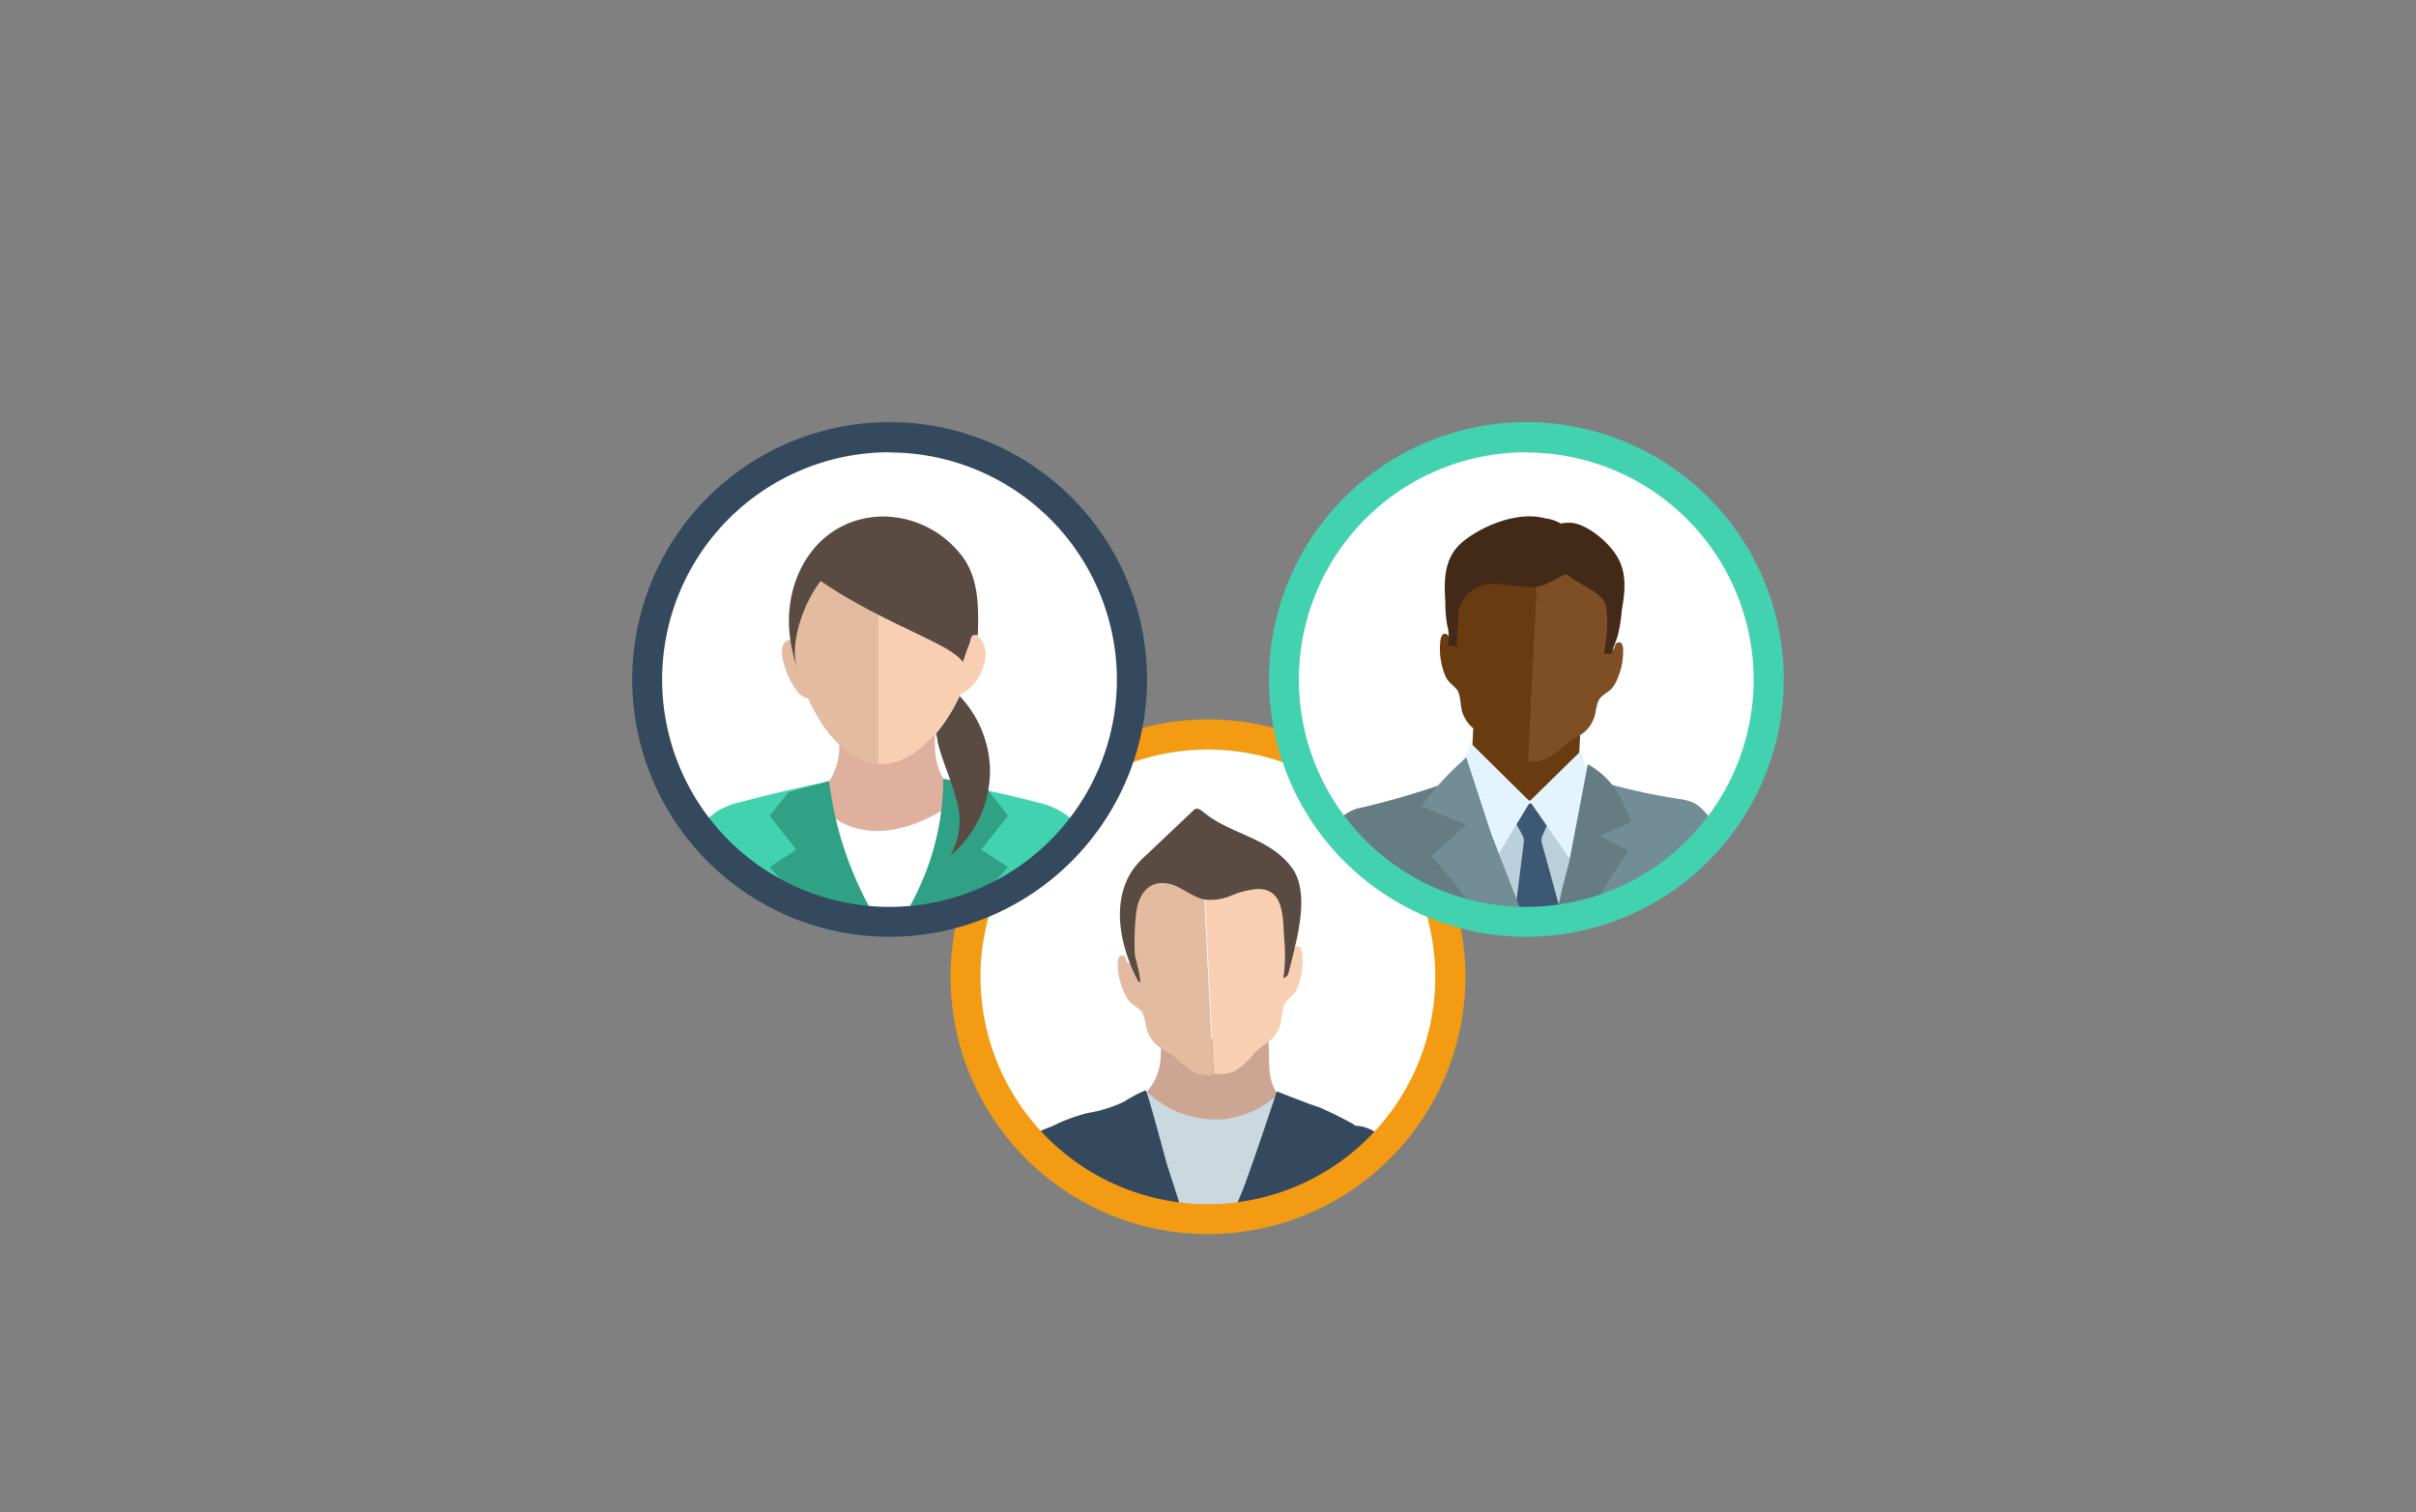
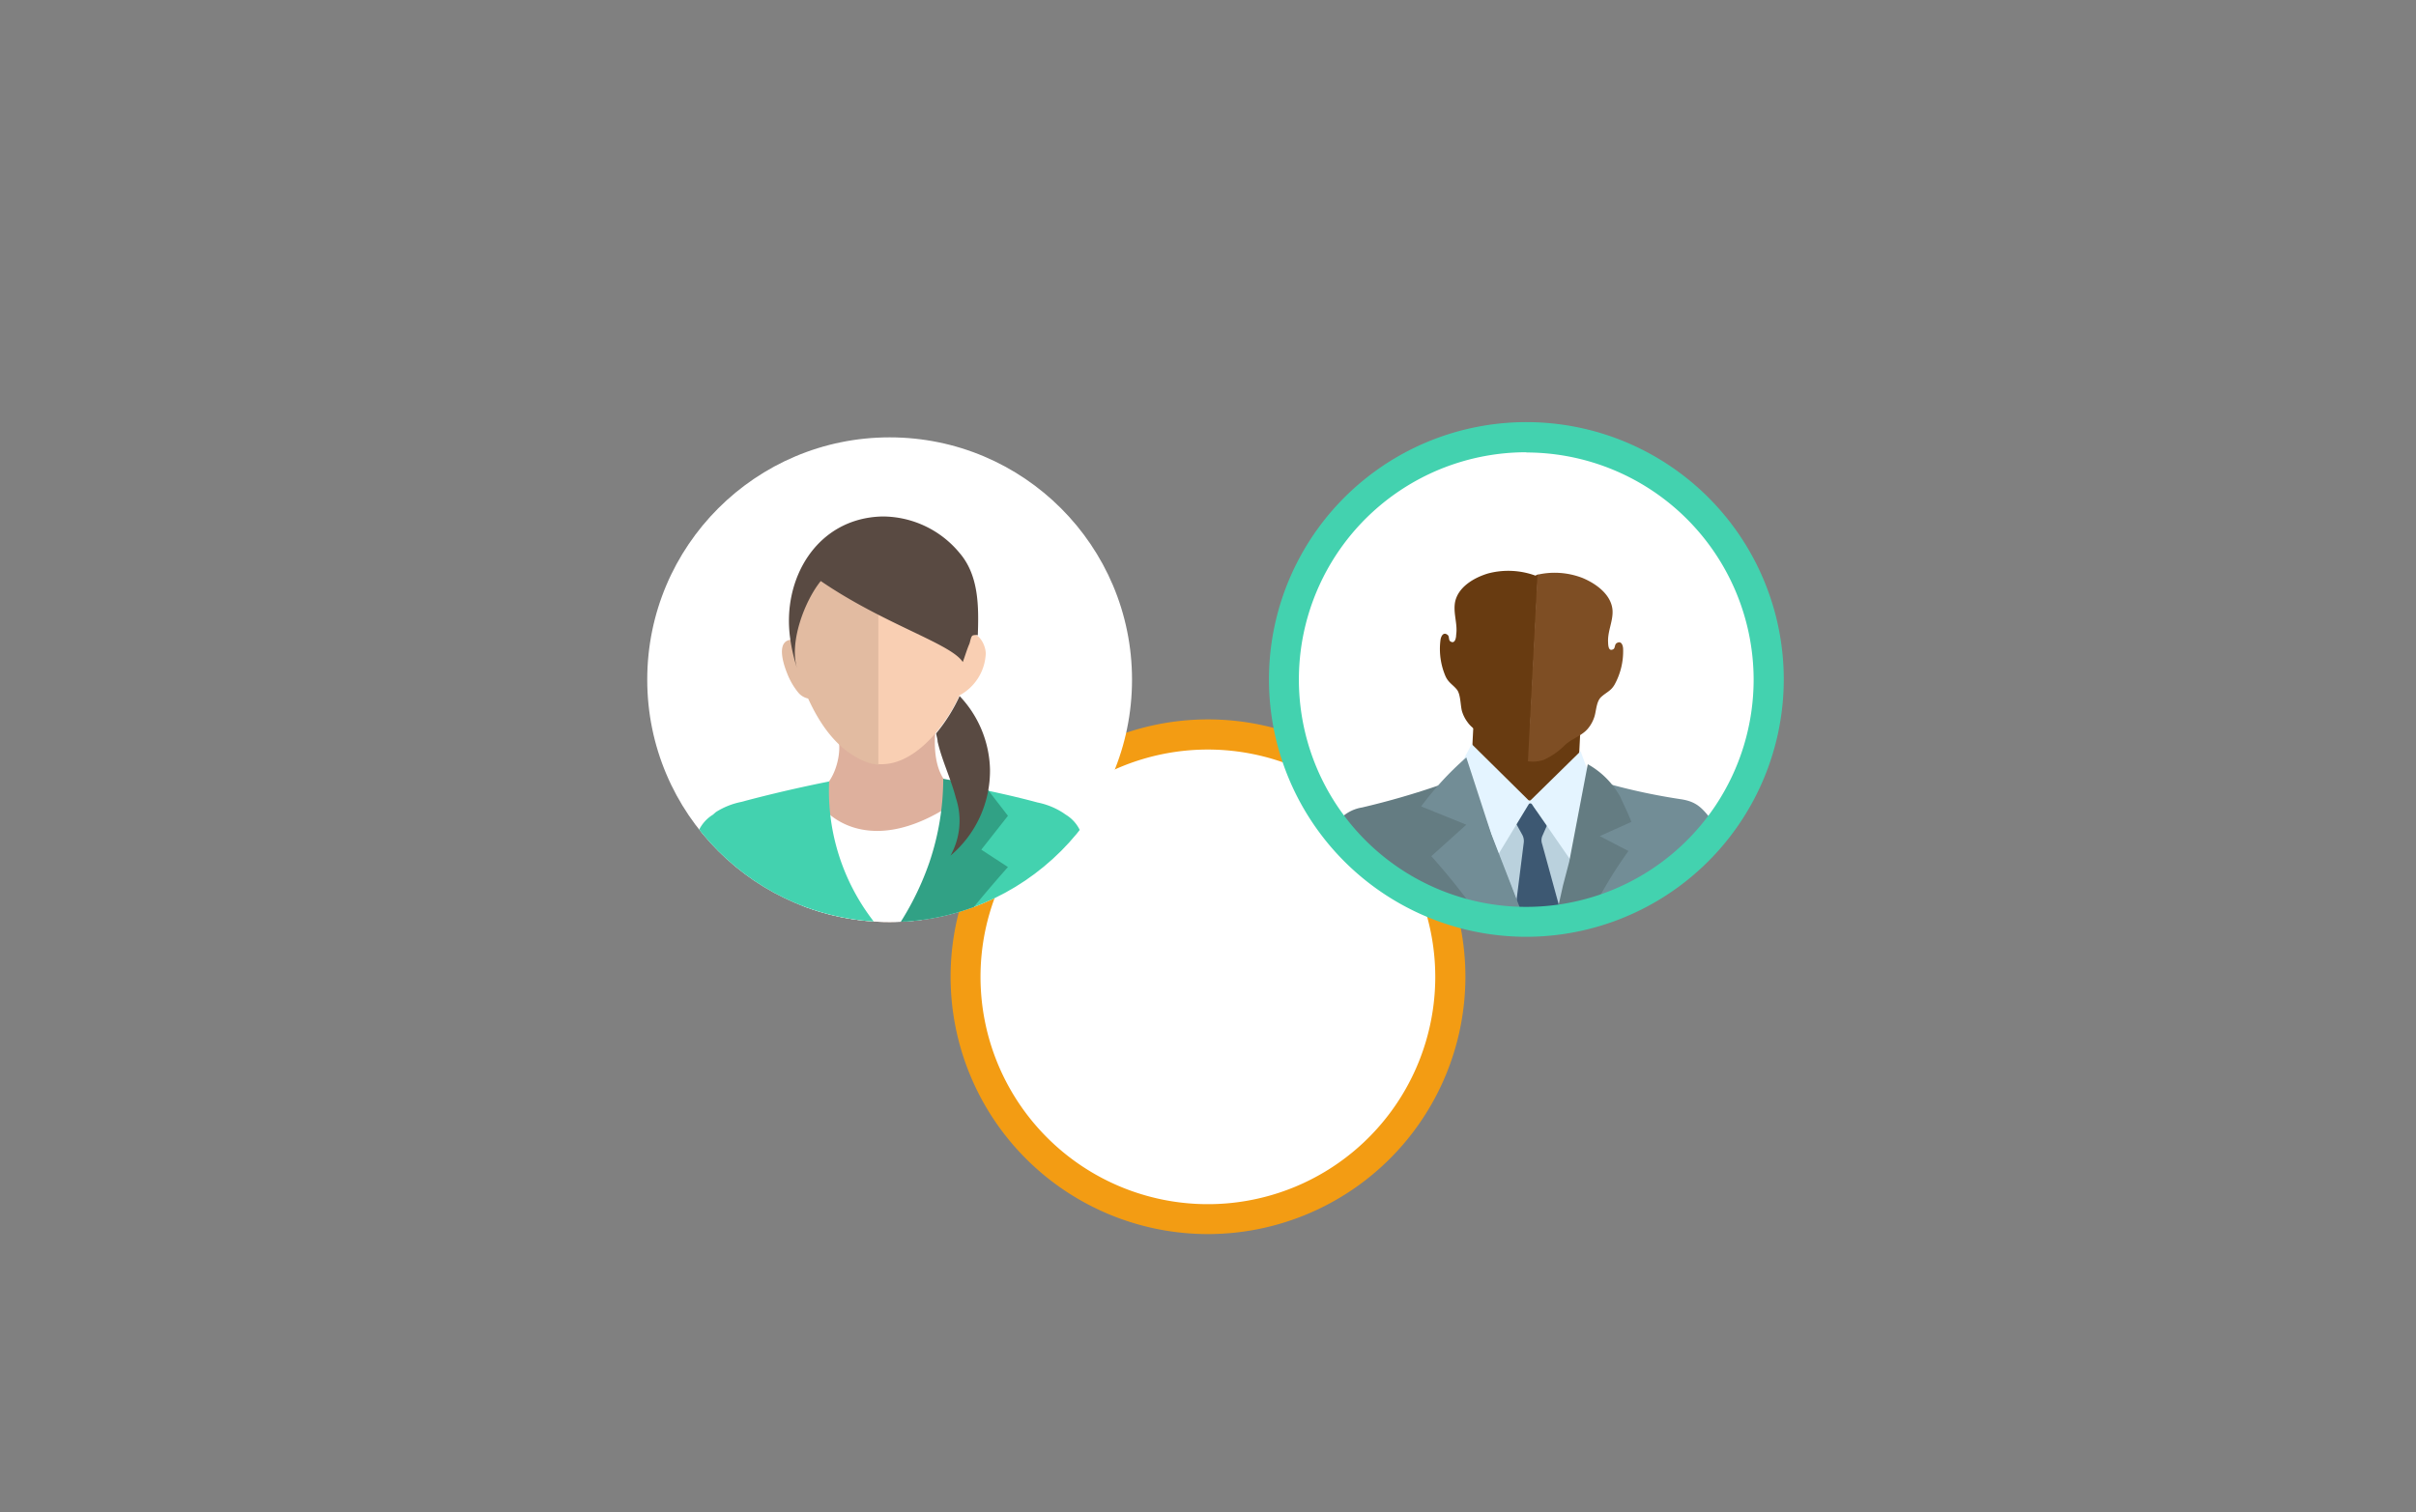
<svg xmlns="http://www.w3.org/2000/svg" id="Calque_1" data-name="Calque 1" viewBox="0 0 214 134">
  <rect x="0" y="0" width="214" height="134" fill="#808080" stroke="none" />
  <defs>
    <style>.cls-1{fill:#fff;}.cls-2{clip-path:url(#clip-path);}.cls-3{fill:#cca692;}.cls-4{fill:#f9cfb3;}.cls-5{fill:#e2bba1;}.cls-6{fill:#594a42;}.cls-7{fill:#cad9e0;}.cls-8{fill:#34495e;}.cls-9{fill:#f39c13;}.cls-10{clip-path:url(#clip-path-2);}.cls-11{fill:#deb09d;}.cls-12{fill:#43d2af;}.cls-13{fill:#31a185;}.cls-14{clip-path:url(#clip-path-3);}.cls-15{fill:#683b11;}.cls-16{fill:#7e4e24;}.cls-17{fill:#422918;}.cls-18{fill:#bad1dd;}.cls-19{fill:#3d5872;}.cls-20{fill:#728d96;}.cls-21{fill:#e4f4ff;}.cls-22{fill:#647c82;}</style>
    <clipPath id="clip-path">
-       <circle class="cls-1" cx="107.21" cy="86.06" r="21.47" />
-     </clipPath>
+       </clipPath>
    <clipPath id="clip-path-2">
      <circle class="cls-1" cx="78.8" cy="60.22" r="21.47" />
    </clipPath>
    <clipPath id="clip-path-3">
      <circle class="cls-1" cx="135.62" cy="60.22" r="21.47" />
    </clipPath>
  </defs>
  <title>Plan de travail 1v copie 2</title>
  <circle class="cls-1" cx="107.21" cy="86.06" r="21.47" />
  <g class="cls-2">
    <path class="cls-3" d="M112.37,92l0,.43c.12,2.3-.25,3.68,1.56,5.35a3.14,3.14,0,0,1,1.34,2.58,2.48,2.48,0,0,1-2,1.75c-.92.21-1.89.13-2.82.3a14.74,14.74,0,0,1-3.23.72,5.58,5.58,0,0,1-3.45-1.92,9.79,9.79,0,0,0-3.15-2.49c-.23-.08-.53-.24-.47-.48a.53.53,0,0,1,.18-.24c2.25-2,2.62-3.18,2.47-6Z" />
    <path class="cls-4" d="M106.86,78.67c.56.15,1.33-.58,1.69-.88a8.12,8.12,0,0,1,2.22-1.26,3,3,0,0,1,1.83-.18,2.55,2.55,0,0,1,1.63,2c.33,1.84-.59,3.74-.3,5.58,0,.26.11.84.52.56.17-.12.07-.43.25-.57.4-.31.6.18.63.48a6.24,6.24,0,0,1-.45,3.22c-.27.57-.67.75-1,1.17s-.31,1.35-.46,1.92a3,3,0,0,1-.47,1c-.47.67-1.32,1-1.87,1.63a6.48,6.48,0,0,1-1.7,1.55,3.71,3.71,0,0,1-1.63.27l-.23,0-.84-16.65Z" />
    <path class="cls-5" d="M99,85.27c0-.3.15-.81.58-.55.2.12.12.45.3.55.44.24.45-.35.47-.61,0-1-.47-1.91-.39-2.89a11.63,11.63,0,0,1,.26-2.69,3.36,3.36,0,0,1,1.41-1.87,2.81,2.81,0,0,1,2.14-.28,3.05,3.05,0,0,1,1.48,1c.46.51.67.51,1.37.67l.84,16.65a3.14,3.14,0,0,1-1.42-.13,6.29,6.29,0,0,1-1.85-1.36c-.61-.56-1.49-.82-2-1.44a3,3,0,0,1-.57-1c-.2-.55-.17-1.43-.65-1.85s-.84-.52-1.16-1.07A6.24,6.24,0,0,1,99,85.27Z" />
-     <path class="cls-6" d="M114.86,83.2c-.16.75-.34,1.46-.49,2.07-.08.29-.14.6-.23.87a.79.79,0,0,1-.13.33s-.34.24-.33.19a15.1,15.1,0,0,0,.1-3.15c-.19-1.84.15-4.85-2.47-4.74a7.9,7.9,0,0,0-2.28.59,4.63,4.63,0,0,1-2.31.34c-1.23-.22-2.18-1.29-3.41-1.44-1.89-.24-2.61,1.43-2.71,3a21.65,21.65,0,0,0-.09,3.12c0,.41.18.78.23,1.18A6.82,6.82,0,0,1,101,87c-.07.06-.17,0-.21-.11-1.44-2.76-2.39-6.54-.66-9.51a7.1,7.1,0,0,1,1.34-1.56l4.22-4a.53.53,0,0,1,.14-.12c.27-.14.57.08.8.28,2.43,2,5.92,2.23,7.87,5C115.59,78.57,115.32,81.06,114.86,83.2Z" />
    <path class="cls-7" d="M104,108.34c0,.23.1.46.15.68h5.69c.67-1.38,1.28-2.78,2-4.15s2-2.8,2.69-4.36a3.8,3.8,0,0,0,.48-2.2c-.19-1-1.71-1.45-1.71-1.45a8.48,8.48,0,0,1-5,2.31,8.92,8.92,0,0,1-6.85-2.57,7.91,7.91,0,0,0,.38,3.74A43.72,43.72,0,0,1,104,108.34Z" />
    <path class="cls-8" d="M94.15,102.53c0,2.16.17,4.33.26,6.49h10.84l-1.9-5.89s-1.75-6.57-1.87-6.53a12.27,12.27,0,0,0-1.9,1,11.7,11.7,0,0,1-3.17,1c-.69.14-3.6,1.06-3.88,1.81S94.13,101.84,94.15,102.53Z" />
    <path class="cls-8" d="M118.87,109c.26-3.13.79-6.28,1.12-9.33a32.46,32.46,0,0,0-3.18-1.58c-.69-.2-3.71-1.39-3.71-1.39s-2.41,7.24-3.1,8.93c-.2.49-.78,1.8-1.45,3.37Z" />
    <g id="_3" data-name="3">
      <path class="cls-8" d="M96.36,109c0-.21,0-.43,0-.64a22.61,22.61,0,0,0-.82-5.1,6.93,6.93,0,0,1-.24-2.17c.06-.64.47-1.29.39-1.94,0-.06,0-.13-.07-.16s-.15,0-.23,0l-.82.31c-1.25.49-3,.87-3.81,2a18.64,18.64,0,0,0-2.27,6c-.14.55-.28,1.1-.41,1.64Z" />
      <path class="cls-8" d="M119.08,102.59c-.12,2.15-.35,4.29-.48,6.43h6.82c-.42-1.68-.84-3.35-1.22-5-.47-2-2-4.3-4.24-4.28C118.38,99.77,119.14,101.53,119.08,102.59Z" />
    </g>
  </g>
  <path class="cls-9" d="M107,109.34a22.8,22.8,0,1,1,22.8-22.8A22.82,22.82,0,0,1,107,109.34Zm0-42.93a20.14,20.14,0,1,0,20.13,20.13A20.15,20.15,0,0,0,107,66.41Z" />
  <circle class="cls-1" cx="78.8" cy="60.22" r="21.47" />
  <g class="cls-10">
    <path class="cls-11" d="M71.2,77.48l2.57,4.39c.1.17.46.69.87,1.32H78.1a45.2,45.2,0,0,1,4.65-5.59A40,40,0,0,1,91.36,71c-1.25.76-2.39.14-3.73.13a3.86,3.86,0,0,1-1.55-.35,5.81,5.81,0,0,1-2.32-1.52c-1.43-1.79-.83-5.07-.83-5.07a23.15,23.15,0,0,1-4.42.06c-.88-.06-1.76-.2-2.64-.23a2.81,2.81,0,0,0-1.47.15c-.31.21-.42.3-.44.39a1,1,0,0,0,.17.66c.44.72.18,2.76-.69,4a15,15,0,0,1-3.33,2.23c-.75.45-1.51.86-1.58,1.57a1.46,1.46,0,0,0,.27,1C69.53,75.15,70.48,76.24,71.2,77.48Z" />
    <path class="cls-5" d="M70.71,51.68a9.55,9.55,0,0,0-.65,5c-1.15.11-.87,1.66-.33,3a6.23,6.23,0,0,0,1,1.71,1.57,1.57,0,0,0,.85.5c1.07,2.34,2.57,4.5,4.9,5.52a4.11,4.11,0,0,0,1.37.34V47.6A7.22,7.22,0,0,0,70.71,51.68Z" />
    <path class="cls-4" d="M86.09,56.14c-.12-3-1.31-5.93-4-7.43a7,7,0,0,0-1.47-.64,10.47,10.47,0,0,0-2.82-.47V67.7c3,.22,5.8-3.06,7.19-6.09A4.42,4.42,0,0,0,87.31,58C87.36,57.33,86.86,56.21,86.09,56.14Z" />
    <path class="cls-1" d="M81.32,83.19c1.58-5,2.91-9.91,3-11.92-7.59,5-11.27.47-11.27.47L70.4,83.06a1.16,1.16,0,0,0,0,.13Z" />
    <path class="cls-12" d="M95.9,74.3a3.24,3.24,0,0,0-1.5-2.12L94.14,72a6.59,6.59,0,0,0-2.24-.9c-4.08-1.1-8.14-1.75-8.14-1.75,0,1.86.68,3.84-.82,7.44a21.24,21.24,0,0,1-4.16,6.45H97.1C97,81.32,96.11,75.3,95.9,74.3Z" />
    <path class="cls-12" d="M61.65,74.3a3.31,3.31,0,0,1,1.5-2.12l.26-.23a6.64,6.64,0,0,1,2.25-.9c4.08-1.1,7.78-1.81,7.78-1.81a18.89,18.89,0,0,0,5.34,14H60.46C60.58,81.32,61.45,75.3,61.65,74.3Z" />
    <path class="cls-13" d="M84,83.19c1.78-2.3,3.55-4.42,5.28-6.37l-2.36-1.54,2.36-3-2-2.59L83.55,69a23.2,23.2,0,0,1-1.23,7.41,25.4,25.4,0,0,1-3.6,6.82Z" />
-     <path class="cls-13" d="M73.45,83.19c-1.78-2.3-3.56-4.42-5.28-6.37l2.36-1.54-2.36-3,1.68-2.09,3.59-1a30.78,30.78,0,0,0,1.5,6.5,31.2,31.2,0,0,0,3.78,7.45Z" />
    <path class="cls-6" d="M70,56.62a15.16,15.16,0,0,0,.62,2.64c-.76-2.28.64-6,2.08-7.78,5.63,3.85,11.56,5.55,12.58,7.18.2-.54.36-1.1.59-1.63.06-.15.13-.65.28-.72s.49-.06.46,0C86.7,53.8,86.72,51,85,49a8.86,8.86,0,0,0-6.85-3.24C72.33,45.9,69.22,51.33,70,56.62Z" />
    <path class="cls-6" d="M87.69,68.15a9.84,9.84,0,0,1-3.5,7.66,6.36,6.36,0,0,0,.48-5.1c-.44-1.71-1.23-3.31-1.62-5,0-.24-.1-.48-.13-.73A15.09,15.09,0,0,0,85,61.67,9.78,9.78,0,0,1,87.69,68.15Z" />
  </g>
-   <path class="cls-8" d="M78.8,83a22.8,22.8,0,1,1,22.8-22.8A22.83,22.83,0,0,1,78.8,83Zm0-42.93A20.14,20.14,0,1,0,98.93,60.22,20.15,20.15,0,0,0,78.8,40.09Z" />
  <circle class="cls-1" cx="135.62" cy="60.22" r="21.47" />
  <g class="cls-14">
    <polygon class="cls-15" points="130.51 64.2 130.49 64.63 130.31 68.13 135.26 72.63 136.99 71.04 139.79 68.48 140.01 64.18 130.51 64.2" />
    <path class="cls-15" d="M136,51a7,7,0,0,0-4.2-.19c-1.29.39-2.67,1.23-2.92,2.56-.17,1,.25,1.92.1,2.89,0,.26-.11.84-.52.56-.17-.12-.06-.43-.24-.57-.4-.31-.6.18-.63.48a6.13,6.13,0,0,0,.45,3.19c.26.57.66.75,1,1.17s.31,1.34.45,1.9A3.11,3.11,0,0,0,130,64c.46.66,1.31,1,1.85,1.62a6.52,6.52,0,0,0,1.69,1.53,3.66,3.66,0,0,0,1.62.27l.23,0,.84-16.53Z" />
    <path class="cls-16" d="M143.77,57.52c0-.3-.14-.8-.57-.54-.2.12-.12.44-.3.54-.43.24-.45-.34-.46-.6-.06-1,.46-1.9.39-2.87-.11-1.35-1.41-2.32-2.65-2.84a6.84,6.84,0,0,0-4-.29l-.84,16.53a3.08,3.08,0,0,0,1.41-.13A6.35,6.35,0,0,0,138.63,66c.6-.55,1.48-.81,2-1.42a3.1,3.1,0,0,0,.57-1c.2-.54.17-1.42.64-1.84s.84-.52,1.16-1.06A6.12,6.12,0,0,0,143.77,57.52Z" />
-     <path class="cls-17" d="M128.19,55.4a4,4,0,0,1,.1,1.53c0,.08,0,.19,0,.31l.75,0a2.77,2.77,0,0,0,0-.37,10.55,10.55,0,0,1,.07-1.13c.06-.54,0-1.1.1-1.64a3,3,0,0,1,3-2.36c1.06,0,2.11.23,3.17.28,1.31.07,1.93-.48,3-1,.29-.15.12-.18.41-.09s.41.3.57.4c.95.61,2.69,1.26,2.91,2.45a10.73,10.73,0,0,1,0,2.83,11.48,11.48,0,0,0-.16,1.32l.59,0c.22-.56.51-1.32.59-1.61a13.56,13.56,0,0,0,.36-2.23c.31-1.8.5-3.53-.62-5.1s-3-2.74-4.06-2.67c-.06,0-.75,0-.67.1a3.43,3.43,0,0,0-1.42-.49c-2.35-.65-5.43.57-7.23,2s-1.74,3.48-1.63,5.41A11.77,11.77,0,0,0,128.19,55.4Z" />
    <path class="cls-18" d="M132.36,83.19h9.32c-.15-1.11-.32-2.21-.55-3.31-.48-2.32-.89-4.16-2.59-5.8-.73-.69-2.19-3-3.22-2.78-.87,0-3.31,3.49-3.55,4.24a2.24,2.24,0,0,0-.14.76,18.37,18.37,0,0,0,.35,2.17C132.16,80,132.25,81.61,132.36,83.19Z" />
    <path class="cls-19" d="M134.11,81.71l.65,1.48h3.52l.32-1a.17.17,0,0,0,0-.1l-2-7.3a1,1,0,0,1,0-.69l.49-1.11a.21.21,0,0,0-.06-.21l-.72-.78a2.5,2.5,0,0,1-.46-.56c-.07-.16-.27-.52-.46-.39s-.21.31-.31.47a3.16,3.16,0,0,1-.39.43c-.18.19-.36.39-.53.59a.18.18,0,0,0,0,.2l.67,1.21a1.15,1.15,0,0,1,.14.69l-.88,7A.17.17,0,0,0,134.11,81.71Z" />
    <path class="cls-20" d="M153.91,83.19c-.1-1-.47-5-.66-6.21a8.56,8.56,0,0,0-1.44-4.08c-1-1.25-1.43-1.88-3-2.1a53.9,53.9,0,0,1-8.13-1.88c-.55,2.33-.94,4.77-1.49,7.1,0,0-.92,3.91-1.66,7.17Z" />
    <path class="cls-21" d="M140,66.56l-4.39,4.31a.17.17,0,0,1-.25,0l-5-4.94-2,3.7,3.94,6.75,3.1-5.11a.17.17,0,0,1,.3,0l4,5.78,1.6-7Z" />
    <path class="cls-22" d="M139.91,83.19a37.89,37.89,0,0,1,4.33-7.79l-2.54-1.32,2.8-1.26c-.17-.48-.53-1.23-1-2.25a7.4,7.4,0,0,0-2.86-2.86L139,76.33l-.56,2.14-1.06,4.72Z" />
    <path class="cls-22" d="M135.53,83.19c-1-3.14-2.36-6.23-3.46-9.29l-1.92-5.36-.15,0a20.49,20.49,0,0,1-2.43,1,69.4,69.4,0,0,1-6.91,2c-4,.65-4.44,7.28-4.51,11.63Z" />
    <path class="cls-20" d="M126.78,75.86a57.35,57.35,0,0,1,5.58,7.33h3.33l-2-5.18-1.6-4.11-2.21-6.79a27.3,27.3,0,0,0-4,4.34l4,1.62Z" />
  </g>
  <path class="cls-12" d="M135.2,83A22.8,22.8,0,1,1,158,60.22,22.83,22.83,0,0,1,135.2,83Zm0-42.93a20.14,20.14,0,1,0,20.13,20.13A20.15,20.15,0,0,0,135.2,40.09Z" />
</svg>